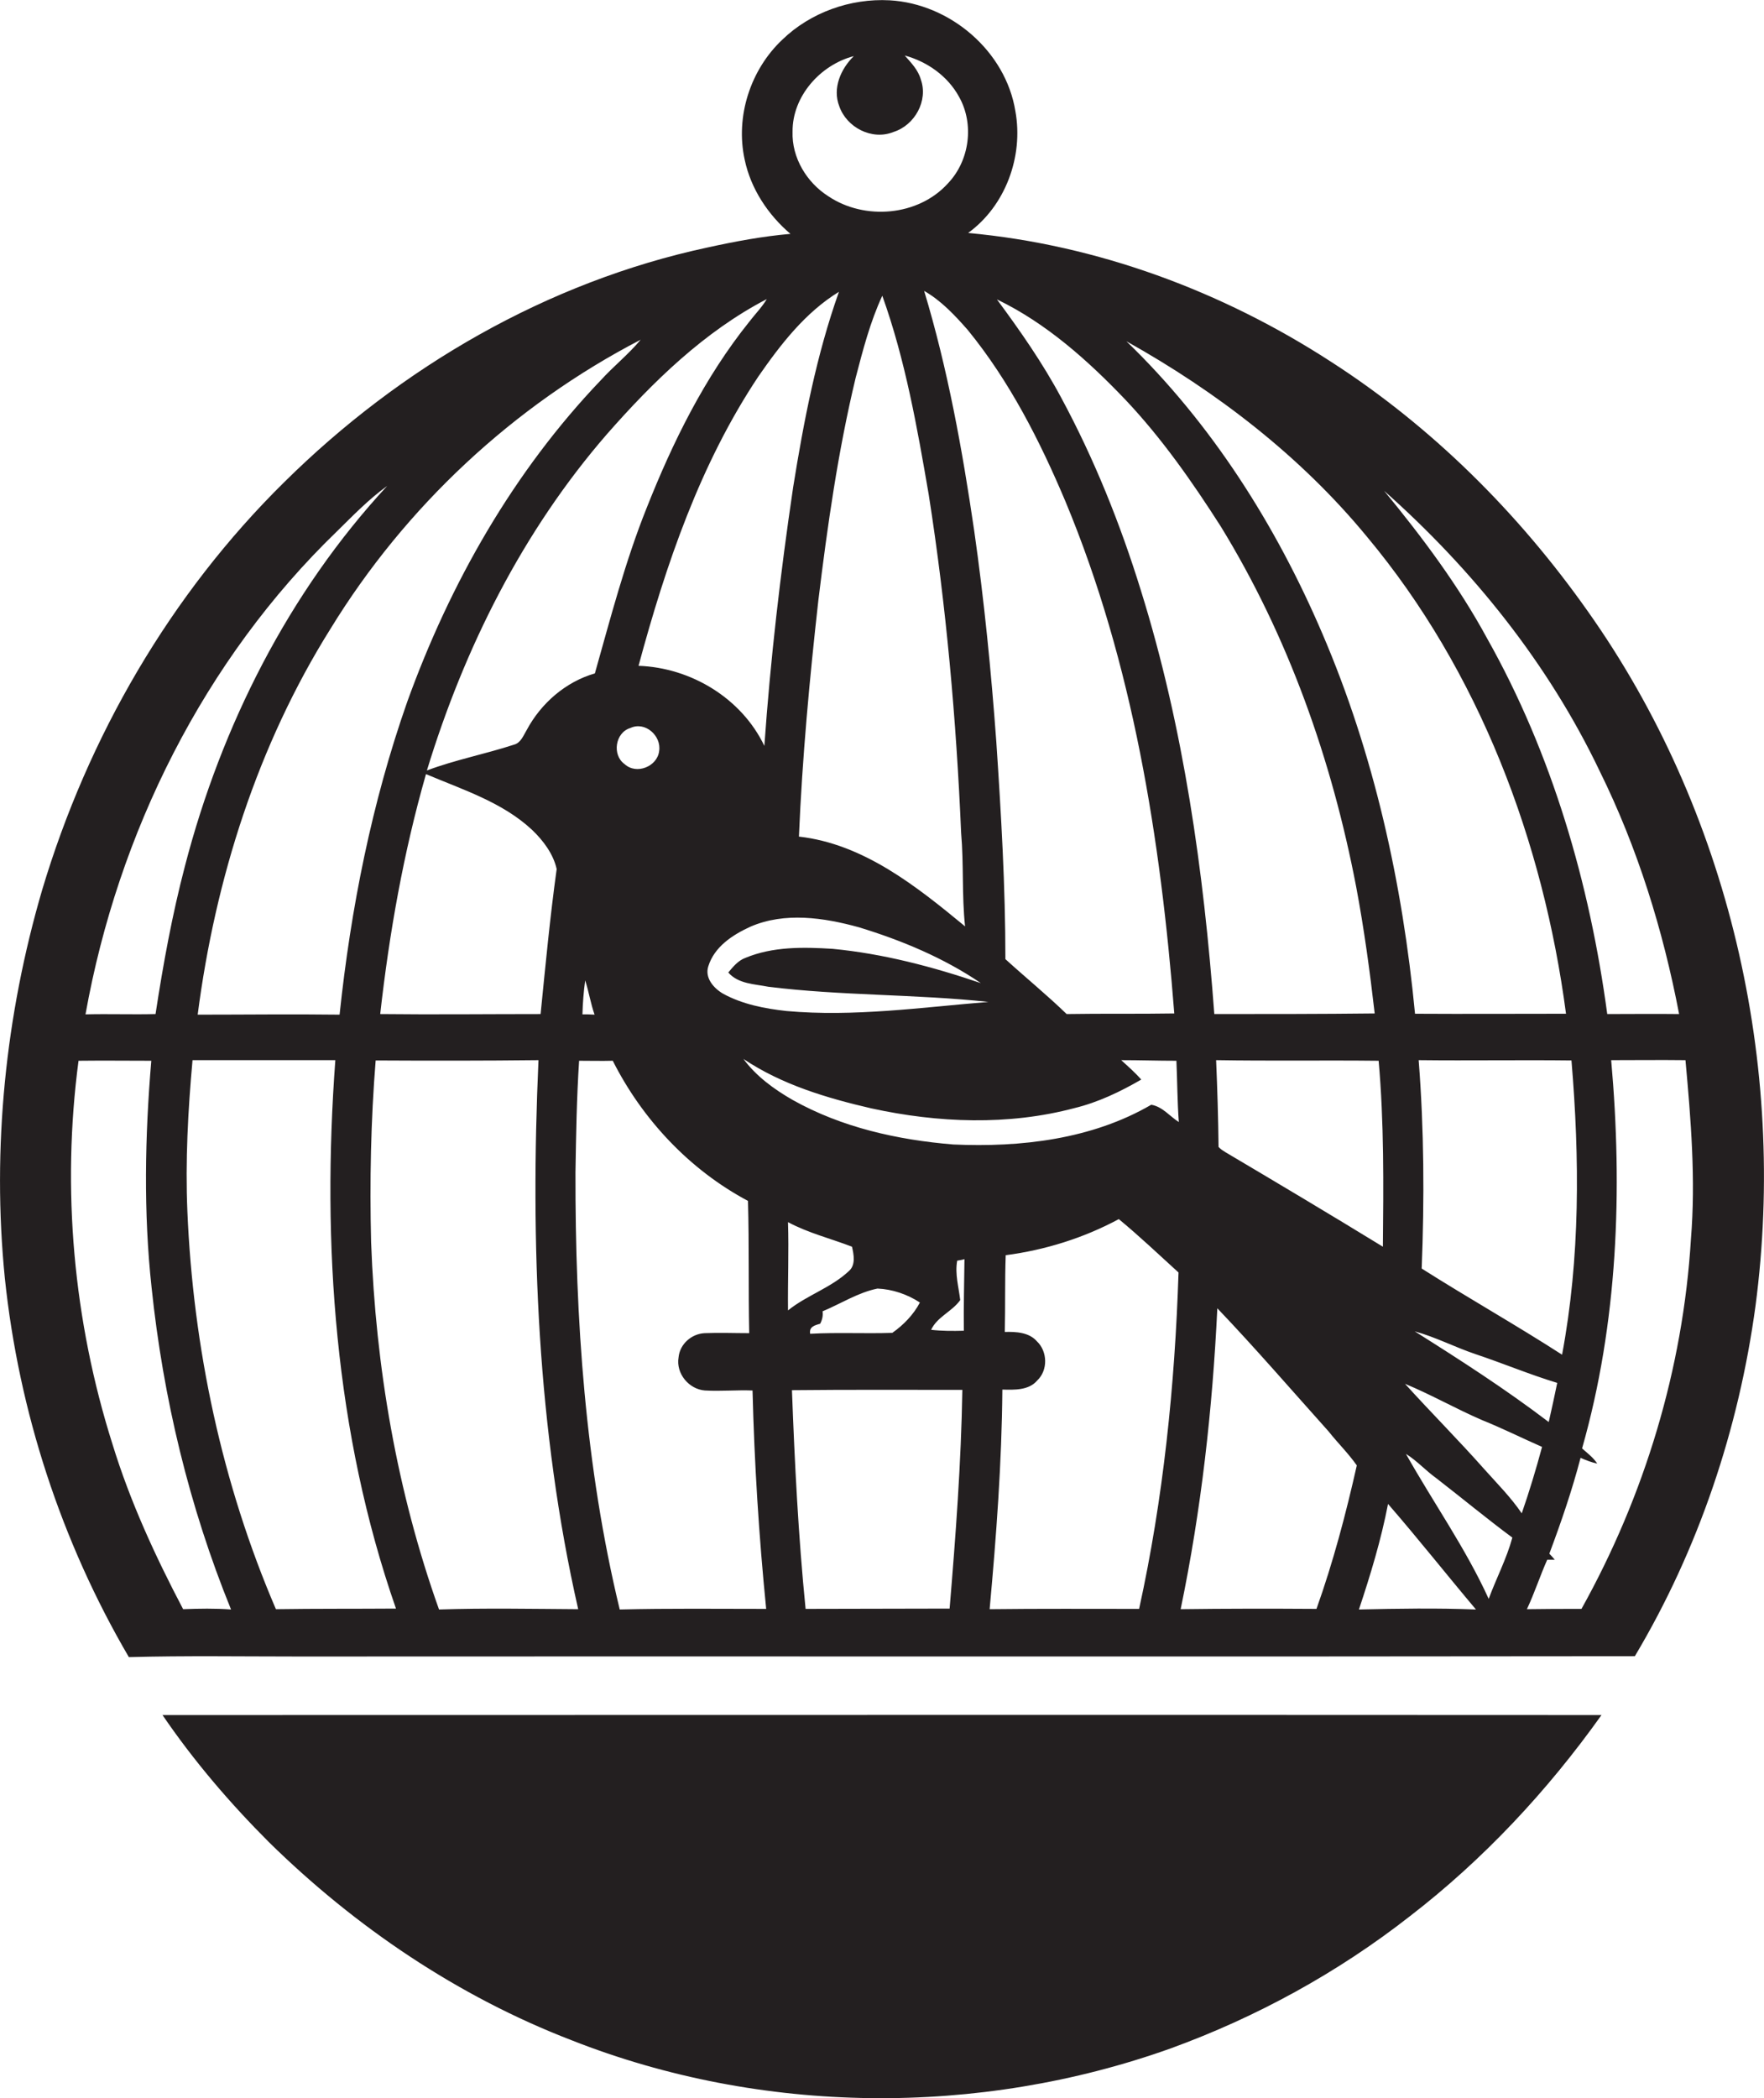
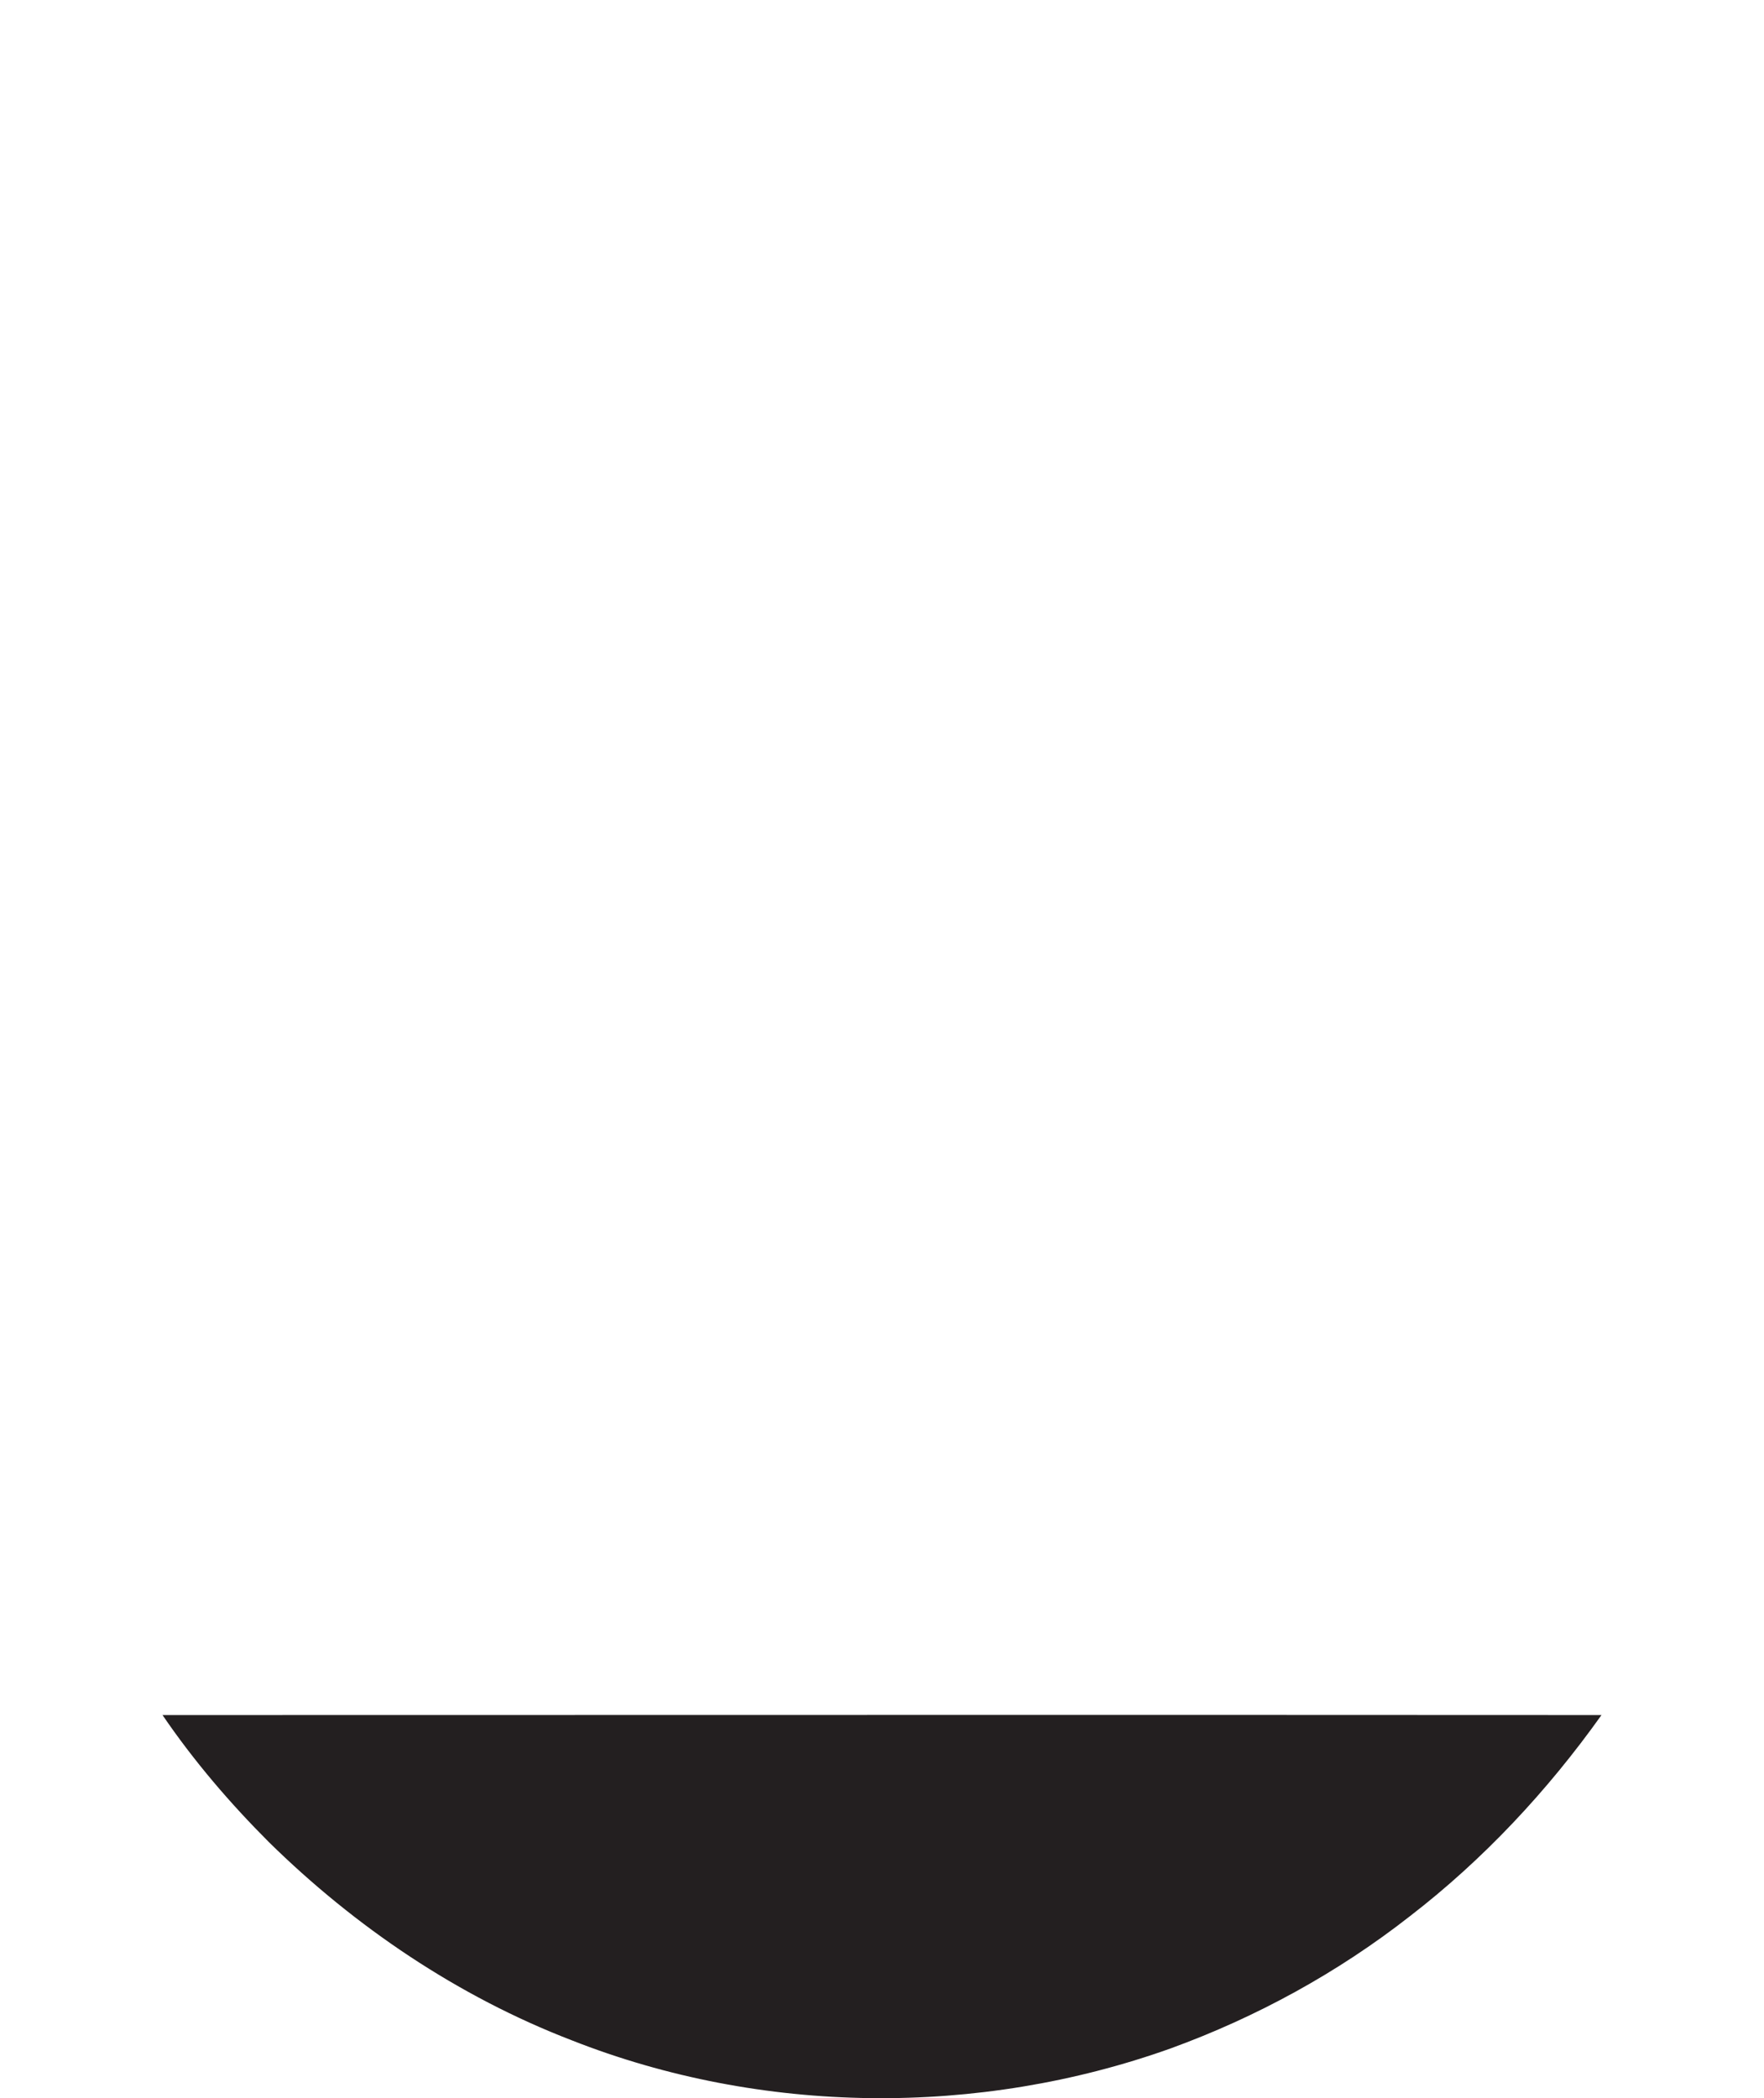
<svg xmlns="http://www.w3.org/2000/svg" version="1.1" id="Layer_1" x="0px" y="0px" viewBox="0 0 581.8 691.7" enable-background="new 0 0 581.8 691.7" xml:space="preserve">
  <g>
-     <path fill="#231F20" d="M523.6,201.4c-22.8-32.3-51.4-60.8-84.7-82.2c-35.8-23.2-77-38.5-119.6-42.4c12.3-8.9,18.3-25.2,15.6-40.1   c-3.2-19.9-21.6-35.5-41.5-36.6c-12.9-0.7-26.1,4-35.4,13c-10.5,9.9-15.5,25.3-12.4,39.5c2,9.6,7.7,18.2,15.1,24.5   c-9.2,0.8-18.3,2.5-27.4,4.5C180.6,92.9,132.1,121,93.8,158.9c-37.6,37-64.8,84-79.9,134.5C1.8,334.7-2.7,378.5,1.6,421.4   c4.6,43.9,18.6,86.8,40.9,124.9c18.7-0.5,37.3-0.2,56-0.2c146.9-0.1,293.8,0.1,440.7-0.1c21-35.2,34.3-74.9,39.8-115.5   C589.5,350.9,570.2,267.1,523.6,201.4z M527.6,254.2c12.5,25.3,20.9,52.4,26.2,80.1c-7.9-0.1-15.8,0-23.7,0   c-5.8-43.1-18.2-85.8-39.6-123.8c-9.5-17.5-21.4-33.4-34-48.7C485.7,187.7,510.7,218.8,527.6,254.2z M468.9,418.2   c0.9-22.9,0.8-45.8-1-68.7c16.8,0.2,33.6-0.1,50.4,0.1c2.7,32.3,2.9,65-3.1,97C500,436.8,484.2,427.9,468.9,418.2z M513.6,455.9   c-0.9,4.3-1.8,8.6-2.8,12.9c-14.2-10.8-29.1-20.4-44.2-29.9c6.9,1.9,13.2,5.2,20,7.5C495.6,449.4,504.4,453.1,513.6,455.9z    M450.9,177c37,44.3,58.1,100.4,65.6,157.2c-16.6,0-33.2,0.1-49.8,0c-4.1-42.9-13.5-85.6-30.6-125.4   c-15.3-35.7-36.5-69.2-64.6-96.3C401.4,129.2,429.1,150.5,450.9,177z M456.1,411c-17.3-10.6-34.6-20.9-52-31.2   c-0.8-0.5-1.6-1-2.2-1.7c-0.1-9.5-0.4-19.1-0.8-28.6c17.9,0.3,35.7,0,53.6,0.2C456.5,370,456.3,390.5,456.1,411z M371.2,131.8   c12,12.7,22,27,31.4,41.7c22.3,36.3,36.7,77.1,44.7,118.9c2.6,13.8,4.5,27.8,6.1,41.7c-17.6,0.2-35.3,0.2-52.9,0.2   c-3.5-47.1-10.1-94.4-24.2-139.6c-6.8-22-15.4-43.4-26.3-63.6c-6.1-11.4-13.5-22-21.2-32.4C345,106.5,358.8,118.8,371.2,131.8z    M351.4,165.3c22.3,53.5,31.4,111.4,35.9,168.8c-11.8,0.2-23.7,0-35.5,0.2c-6.5-6.3-13.5-12-20.2-18.1c0-23.9-1.4-47.8-3-71.7   c-1.7-23.3-4-46.5-7.3-69.6c-3.9-26.6-8.7-53.2-16.5-79c5.6,3.2,10.1,8,14.4,12.9C333,125.7,343,145.4,351.4,165.3z M283.3,305.7   c14.1,4.3,28,10.1,40.2,18.4c-15.9-5.4-32.2-9.7-48.9-11.3c-9.6-0.6-19.7-0.8-28.8,3c-2.4,0.9-4,2.9-5.6,4.8   c3.3,3.8,8.7,3.8,13.2,4.7c24.1,3,48.5,2.4,72.6,5c-22.1,1.8-44.3,5-66.6,3c-7.2-0.8-14.5-2.2-20.9-5.7c-3.1-1.8-6.1-5.2-4.9-9   c2-6.5,8-10.4,13.9-13.1C258.8,300.6,271.7,302.5,283.3,305.7z M263.5,275.8c1.1-26,3.5-51.9,6.4-77.8c3-24.6,6.5-49.3,12.3-73.4   c2.4-9.2,4.8-18.5,8.8-27.1c7.6,21.2,11.5,43.4,15.3,65.5c5.8,36.9,9.1,74.3,10.7,111.6c0.9,10.3,0.2,20.6,1.3,30.8   C302.3,292.2,284.8,278.2,263.5,275.8z M281.6,18.5c-4.3,4.2-7.1,10.6-4.8,16.5c2.4,7,10.8,11.4,17.9,8.5c7-2.2,11.5-10.3,9-17.3   c-0.9-3.2-3.2-5.5-5.3-7.9c7.4,2,14.2,6.8,17.9,13.6c5.1,9,3.5,21.1-3.7,28.6c-9.8,10.8-27.5,12.2-39.4,4.2   c-7.1-4.5-12.1-12.7-11.8-21.3C261.3,31.8,270.5,21.4,281.6,18.5z M276.7,96.2c-7.4,20.8-11.6,42.6-15.1,64.4   c-4.2,28.3-7.5,56.8-9.5,85.3c-7.5-15.7-24.2-25.8-41.5-26.4c9-33.3,20.3-66.6,39.6-95.5C257.5,113.5,265.6,103,276.7,96.2z    M217.4,247.6c-0.6,5.1-7.5,7.9-11.4,4.3c-4.2-3-3.1-10.4,1.9-11.9C212.8,237.7,218.2,242.6,217.4,247.6z M252.9,98.6   c-1.6,2.7-3.9,5-5.8,7.5c-14.7,18.3-25.2,39.6-33.8,61.3c-7.1,17.7-11.9,36.2-17.1,54.6c-9.7,2.8-17.8,9.9-22.5,18.7   c-1.1,1.8-1.9,4.2-4.2,4.8c-9.5,3.1-19.4,5-28.7,8.5c12.3-40.3,31.6-78.9,59.4-110.9C215.4,125.8,232.3,109.3,252.9,98.6z    M196.1,334.5c-1.3-0.1-2.7-0.1-4-0.1c0.1-3.8,0.4-7.5,0.9-11.2C194.2,326.9,194.8,330.8,196.1,334.5z M183.6,286.5   c-2.2,15.9-3.7,31.8-5.3,47.8c-17.6,0-35.3,0.2-52.9,0c3-26.7,7.7-53.3,15.1-79.1c12,5.1,25.1,9.2,34.9,18.3   C179.1,277,182.5,281.5,183.6,286.5z M211.3,112c-4,4.8-8.9,8.7-13.1,13.3c-28.8,30.1-49.8,67-63.9,106.1   c-11.7,33.3-18.6,68.1-22.3,103.1c-15.6-0.2-31.2,0-46.8,0c5.8-44.8,19.8-88.9,43.8-127.2C133.7,167,169.4,133.7,211.3,112z    M111.1,175.2c5.3-5.2,10.5-10.6,16.6-15C95.2,195.3,73,239.3,61,285.5c-4.2,16-7.2,32.4-9.7,48.8c-7.7,0.2-15.4-0.1-23.1,0.1   C38.9,274.6,67.3,217.5,111.1,175.2z M60.4,530.5C51.2,513,42.9,495,37.1,476.1C24.2,435.4,20.3,392,25.9,349.7c8-0.1,16,0,24,0   c-2.1,24.9-2.6,50,0.1,74.8c3.8,36.3,12.4,72.2,26.2,106.1C71,530.2,65.7,530.3,60.4,530.5z M91,530.5   c-17.8-41.4-27.3-86.2-29.2-131.2c-0.7-16.6,0.2-33.2,1.7-49.8c15.7,0,31.4,0,47.1,0c-4.5,60.7-0.2,122.9,20,180.8   C117.4,530.4,104.2,530.3,91,530.5z M144.8,530.6c-13.9-38.9-20.9-80-22.4-121.1c-0.5-20-0.1-40,1.5-59.9   c17.9,0.1,35.8,0.1,53.7-0.1c-2.7,60.5-0.4,121.7,13.1,181C175.4,530.4,160,530.1,144.8,530.6z M204.4,530.6   c-11.4-47.1-14.7-95.8-14.6-144.1c0.2-12.3,0.4-24.6,1.2-36.8c3.7,0,7.4,0.1,11.1,0c9.8,19.4,25.4,36,44.6,46.2   c0.4,14.5,0.1,29.1,0.4,43.6c-4.9,0-9.8-0.2-14.7,0c-4.3,0.2-8.2,3.6-8.6,8c-0.9,5.3,3.4,10.5,8.7,10.9c5.2,0.3,10.5-0.2,15.7,0   c0.6,24,2.1,48,4.5,72C236.5,530.4,220.5,530.2,204.4,530.6z M259.9,402.9c6.7,3.6,14.1,5.4,21.1,8.1c0.6,2.6,1.3,6.1-1.1,8.1   c-5.9,5.5-13.8,7.9-20,12.9C259.8,422.3,260.2,412.6,259.9,402.9z M271.3,432.3c6-2.5,11.7-6.2,18.1-7.5c4.9,0.2,9.9,1.9,14,4.6   c-2.1,4-5.4,7.4-9.1,10c-9,0.3-18.1-0.2-27.1,0.3c-0.4-2.3,1.5-2.8,3.3-3.3C271.2,435.1,271.5,433.7,271.3,432.3z M313.2,530.3   c-15.8,0-31.7,0.1-47.5,0.1c-2.4-24-3.6-48-4.5-72.1c18.7-0.2,37.5-0.1,56.2-0.1C317,482.3,315.2,506.3,313.2,530.3z M317.9,438.7   c-3.6,0.1-7.2,0.1-10.8-0.3c2-4.3,6.9-6,9.6-9.8c-0.5-4.3-1.8-8.6-1-13c0.6-0.1,1.8-0.3,2.4-0.5C318,423,317.8,430.8,317.9,438.7z    M375.7,530.4c-16.4,0-32.9-0.1-49.3,0.1c2.2-24.1,4-48.2,4.2-72.4c3.9,0.1,8.7,0.3,11.5-3c3.6-3.4,3.4-9.6-0.1-12.9   c-2.6-3-6.9-3.2-10.6-3.1c0.2-8.4,0-16.8,0.3-25.3c13-1.7,25.8-5.7,37.3-11.9c6.8,5.6,13.2,11.7,19.7,17.6   C387.5,456.7,383.7,494,375.7,530.4z M379.7,364.2c-19.6,11.4-43,14.1-65.3,13.1c-18.3-1.5-36.8-5.6-53-14.7   c-6.1-3.5-12-7.8-16.2-13.5c12.7,8.5,27.5,12.9,42.2,16.3c22,4.8,45.2,5.7,67-0.1c7.8-1.9,15.1-5.4,22-9.4c-2-2.3-4.3-4.3-6.6-6.4   c6.1,0,12.1,0.2,18.2,0.2c0.3,6.7,0.3,13.5,0.8,20.2C385.9,368.1,383.4,364.8,379.7,364.2z M434.2,530.4c-15-0.1-29.9-0.1-44.8,0.1   c6.8-32.7,10.5-65.9,12.1-99.2c12.6,13.2,24.5,27,36.7,40.6c3,3.8,6.5,7.2,9.3,11.2C443.9,499.1,439.7,515,434.2,530.4z    M448.2,530.6c3.8-11.4,7.3-22.9,9.6-34.8c9.9,11.4,19.3,23.3,29,34.8C474,530.1,461.1,530.3,448.2,530.6z M491,527.1   c-7.6-16.7-18.3-31.8-27.3-47.8c3.7,2.3,6.5,5.5,10,8c8.4,6.5,16.6,13.3,25.1,19.6C496.9,513.9,493.5,520.3,491,527.1z    M489.6,484.4c-8.5-9.6-17.6-18.7-26.2-28.2c8.7,3.6,16.9,8.3,25.5,12c6.7,2.7,13.1,5.9,19.7,8.8c-2,7.4-4.2,14.7-6.7,21.9   C498.3,493.6,493.8,489.1,489.6,484.4z M557.7,408.5c-2.6,42.7-15.3,84.6-36.1,121.9c-6,0-12,0-18,0.1c2.5-5.3,4.3-10.9,6.7-16.3   c0.6,0,1.9,0,2.5,0c-0.4-0.5-1.3-1.5-1.8-2c3.9-10.4,7.5-20.9,10.3-31.6c1.8,0.8,3.6,1.5,5.5,1.9c-1.3-2-3.2-3.4-5-5   c11.8-41.4,13.4-85.2,9.6-128c8.2,0,16.3-0.1,24.5,0C557.7,369.2,559.3,388.8,557.7,408.5z" />
-     <path fill="#231F20" d="M53.6,565.4c10.3,15.1,22.2,29,35.1,41.9c28.5,28,62.4,50.9,99.8,65.3c62.7,24.7,134.3,25.3,197.6,2.7   c28.3-10.3,55-24.9,78.8-43.5c24.3-18.7,45.5-41.4,63.3-66.4C370,565.3,211.8,565.4,53.6,565.4z" />
+     <path fill="#231F20" d="M53.6,565.4c10.3,15.1,22.2,29,35.1,41.9c28.5,28,62.4,50.9,99.8,65.3c62.7,24.7,134.3,25.3,197.6,2.7   c28.3-10.3,55-24.9,78.8-43.5c24.3-18.7,45.5-41.4,63.3-66.4C370,565.3,211.8,565.4,53.6,565.4" />
  </g>
</svg>